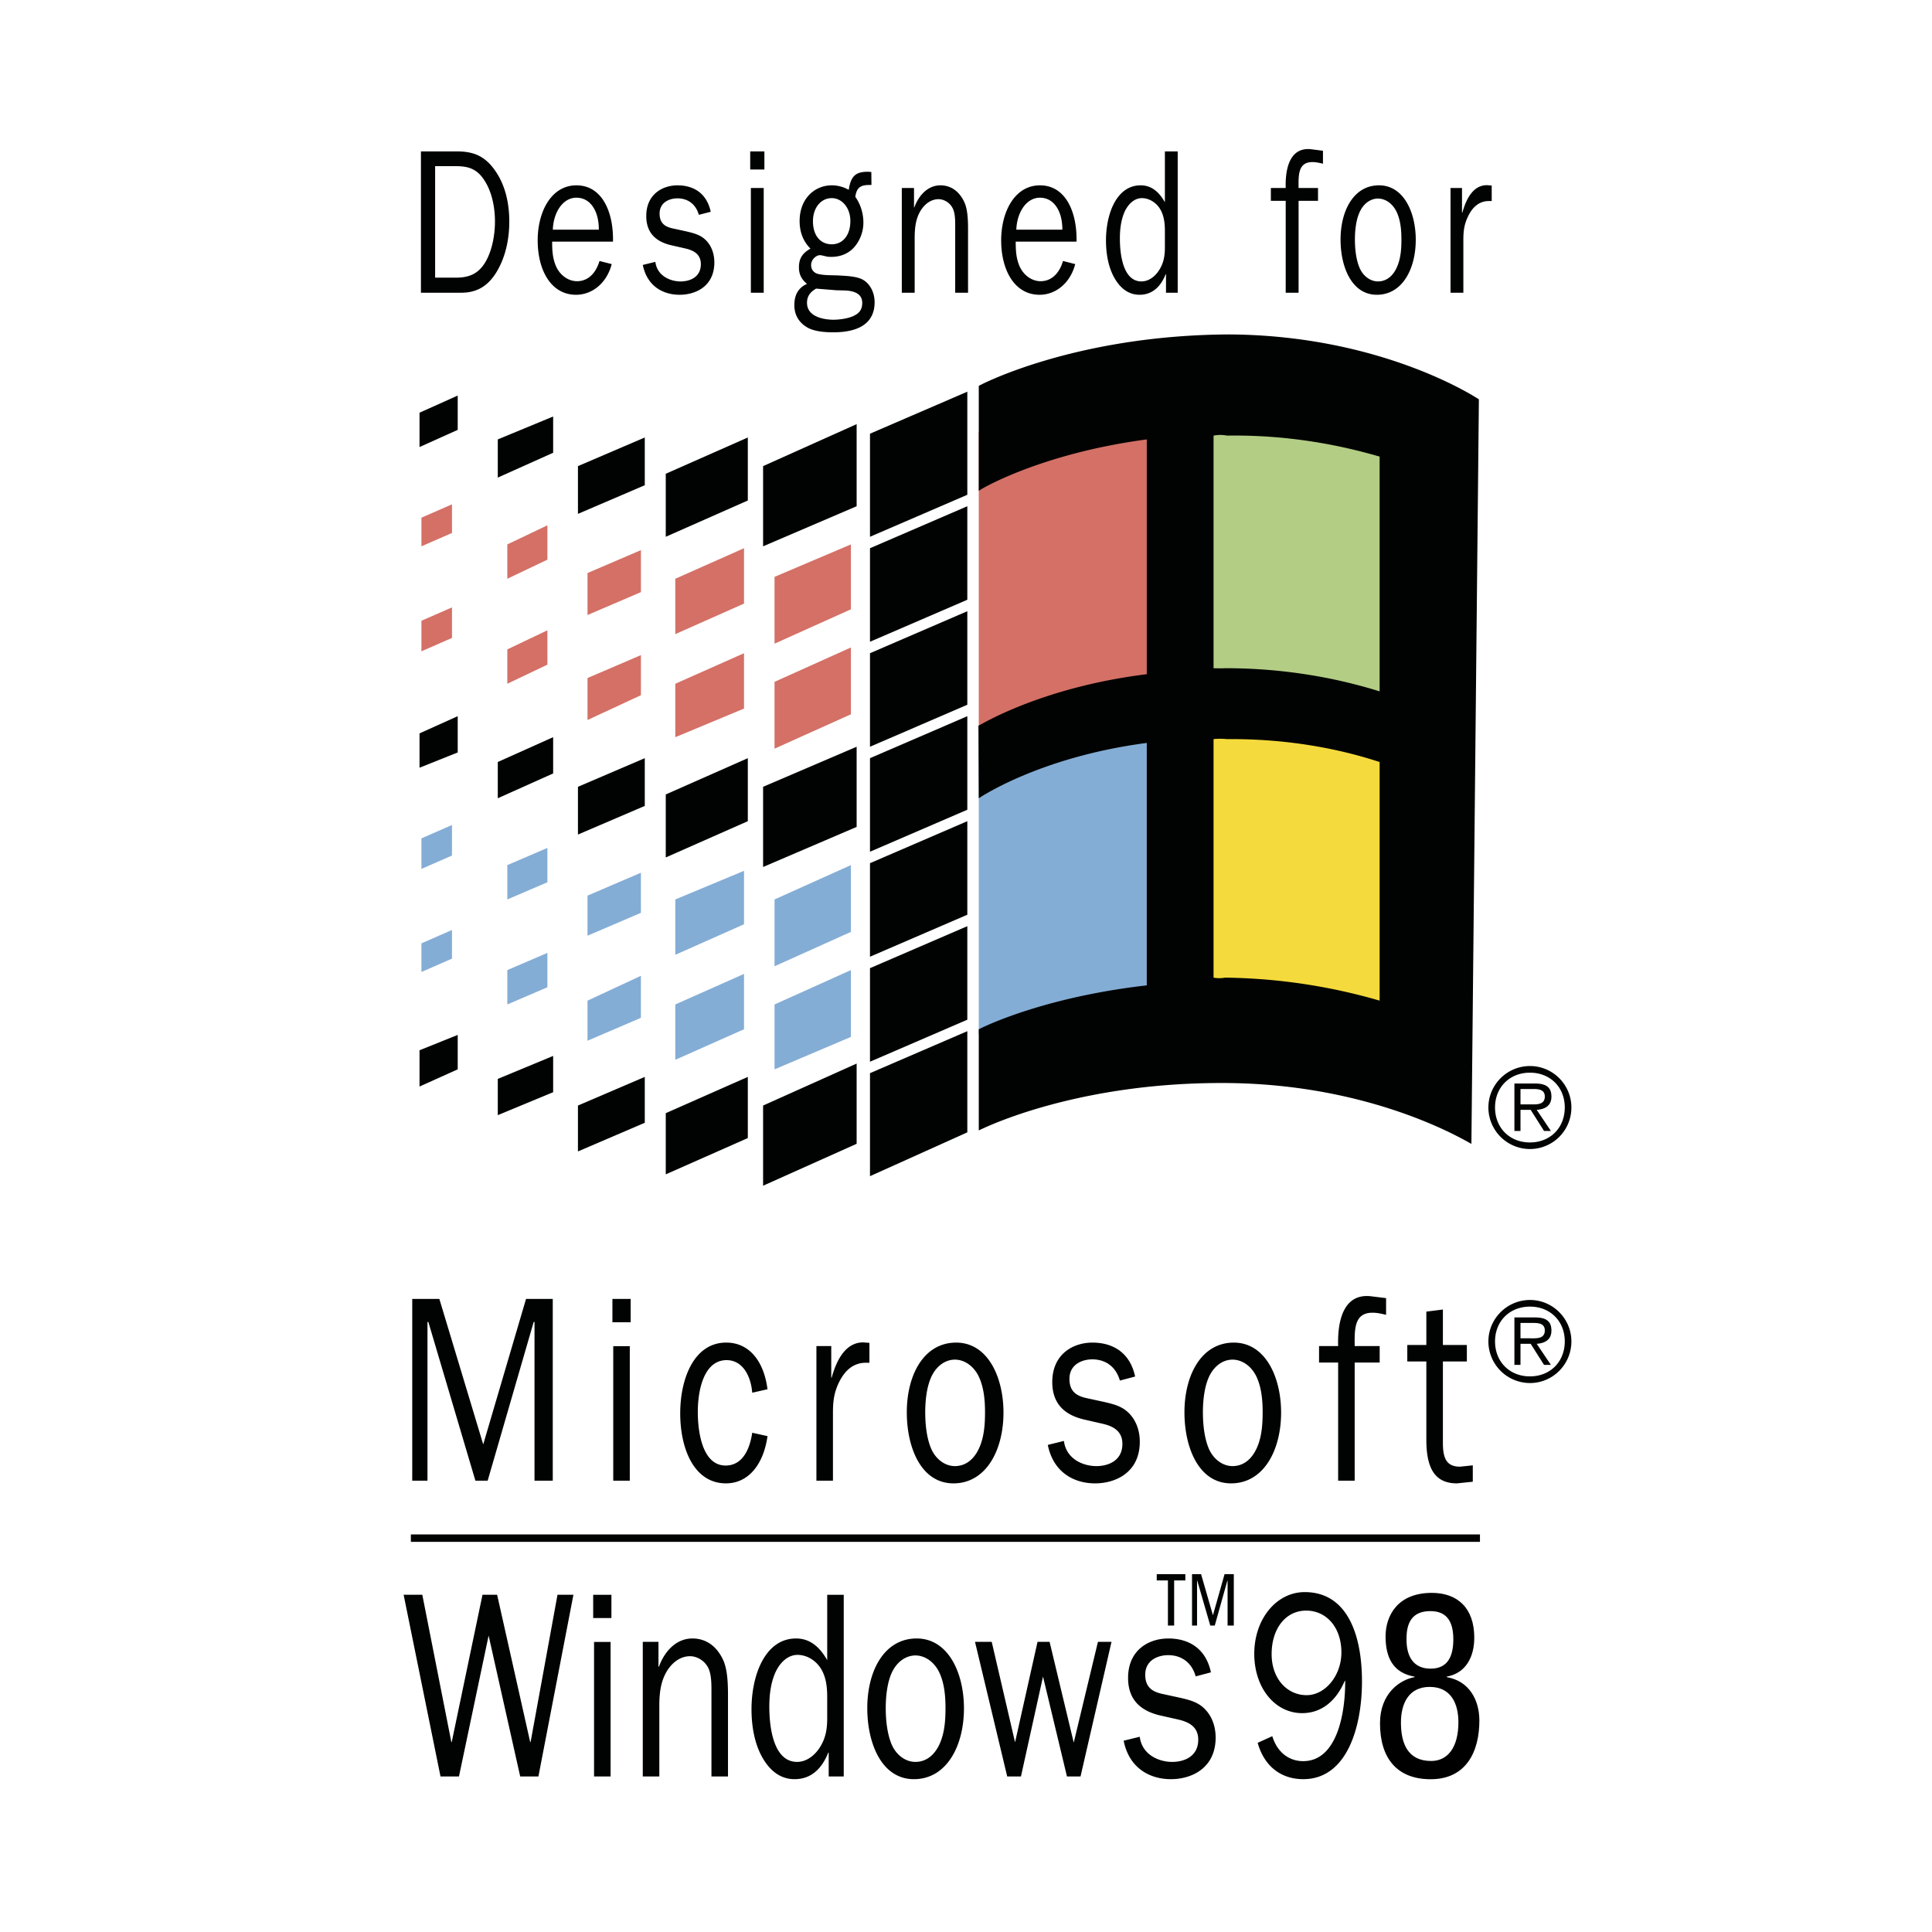
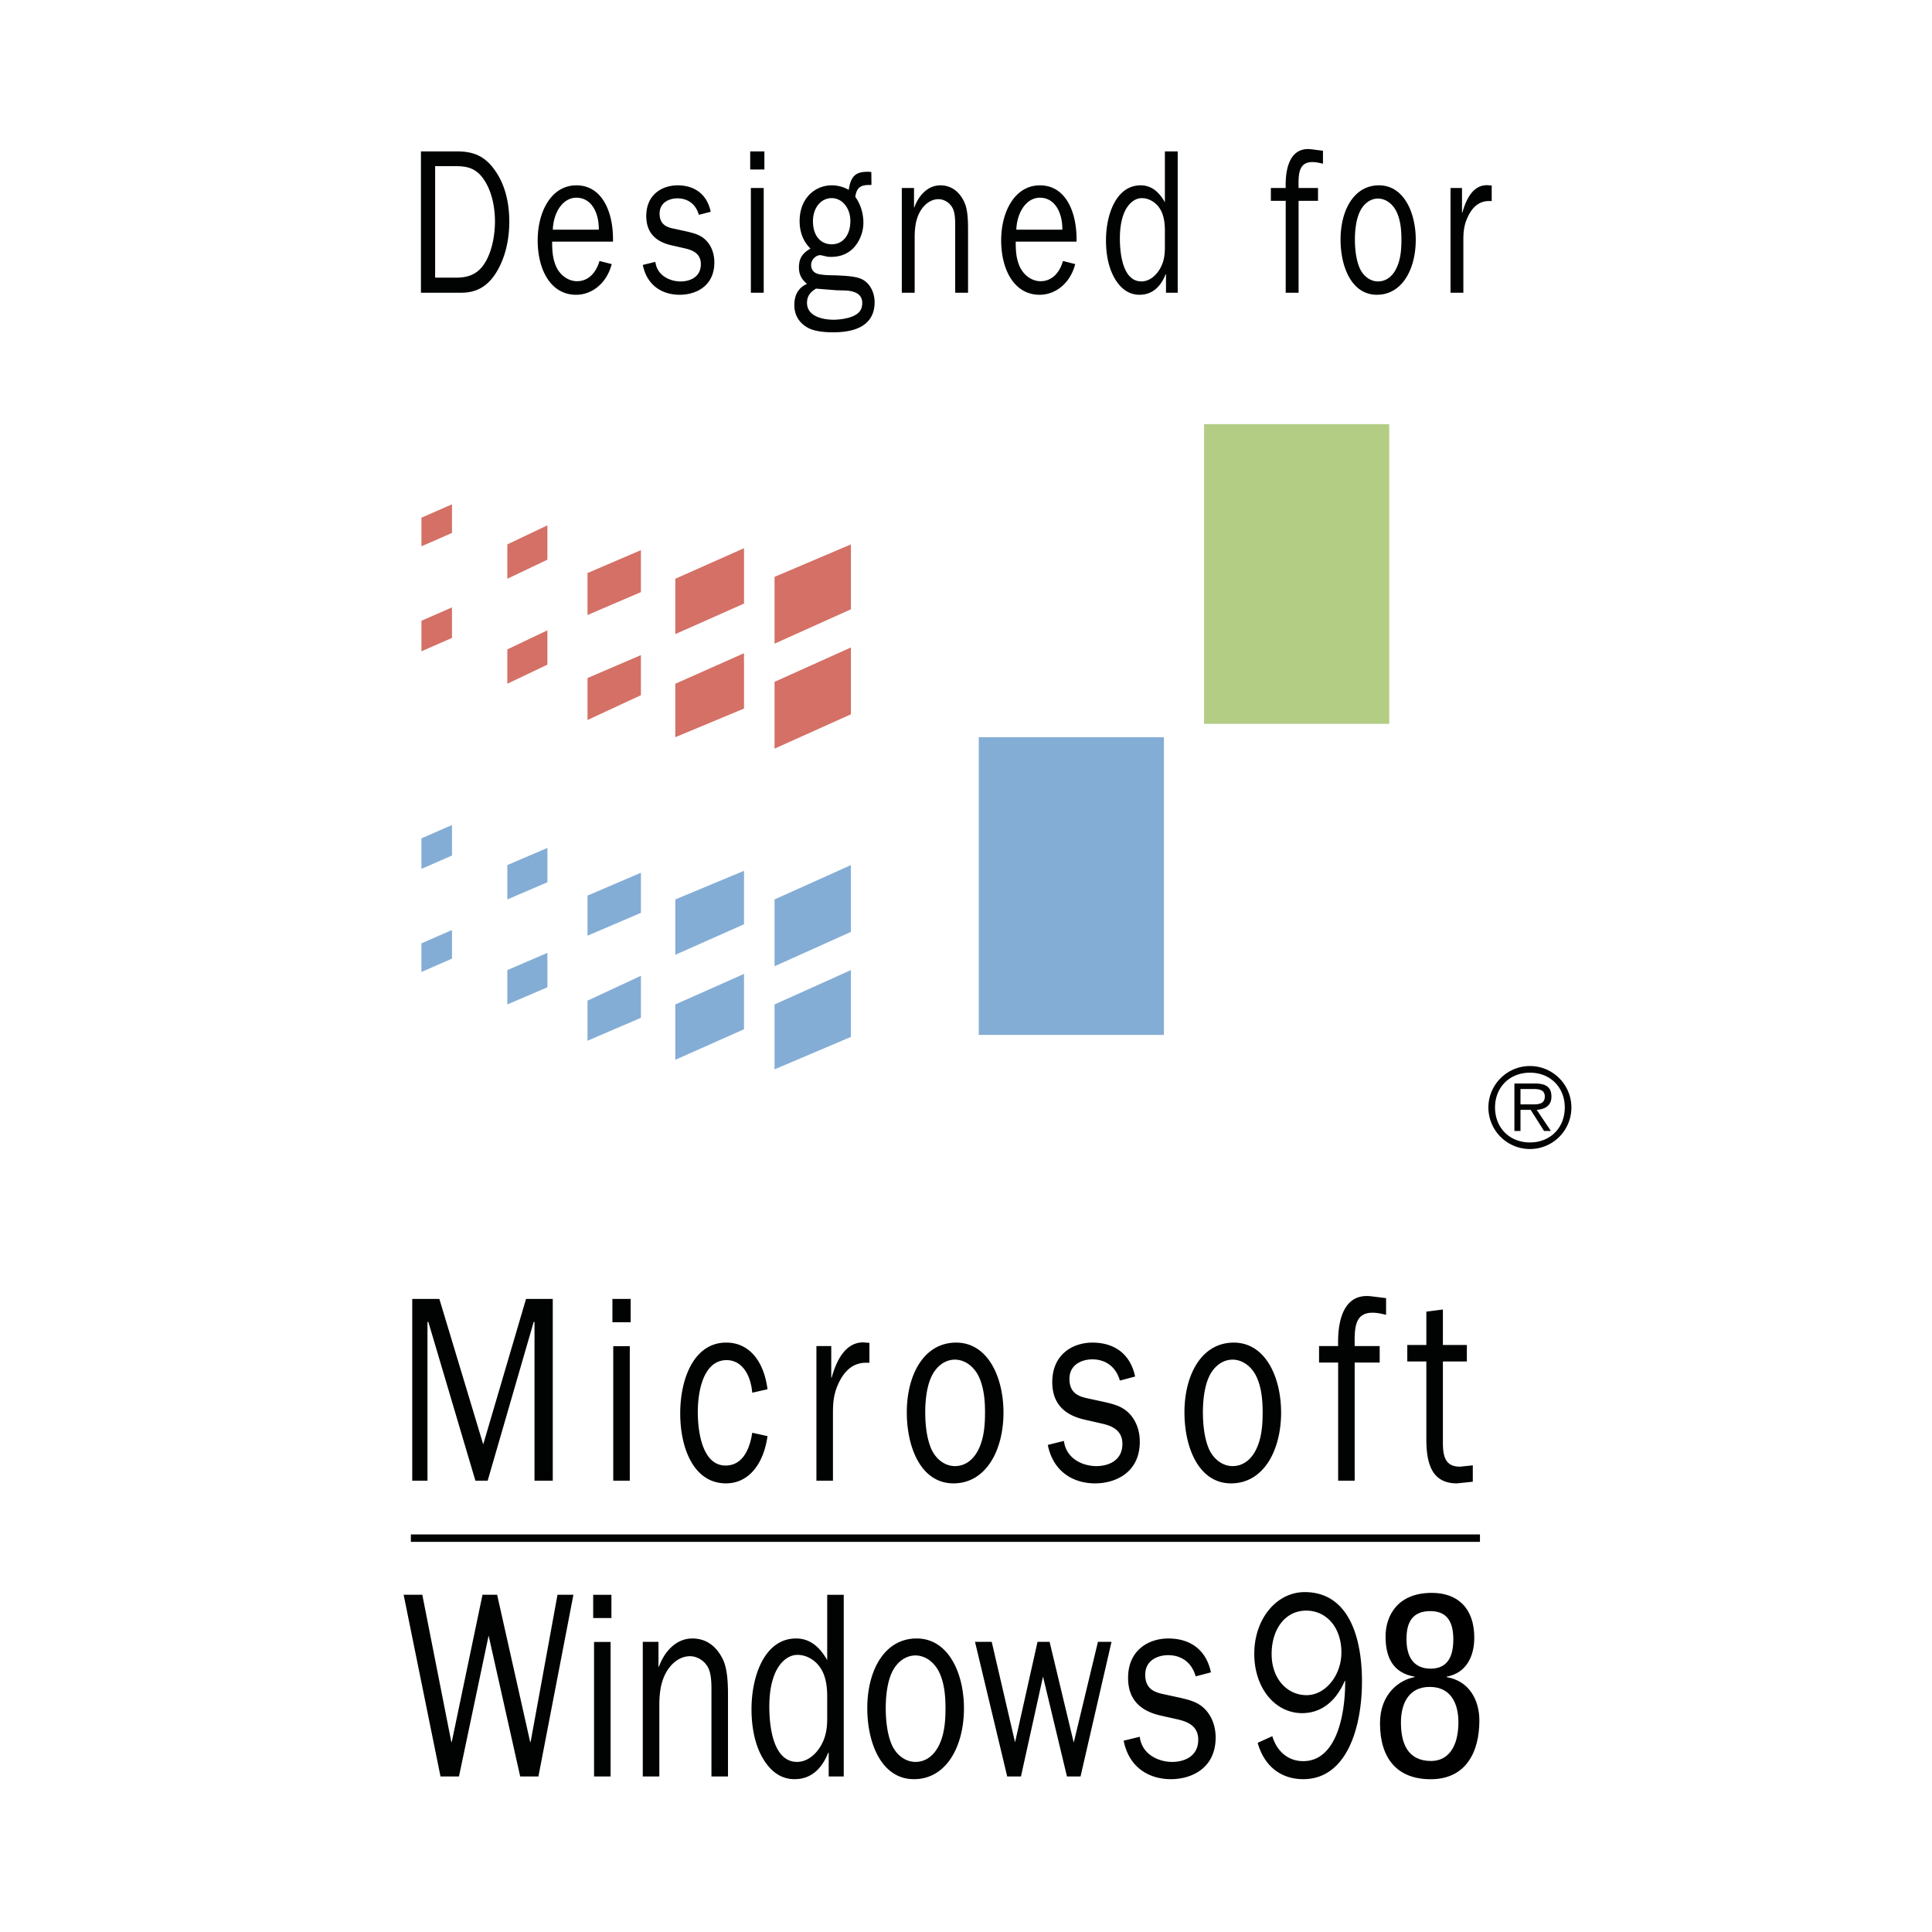
<svg xmlns="http://www.w3.org/2000/svg" width="2500" height="2500" viewBox="0 0 192.756 192.756">
-   <path fill-rule="evenodd" clip-rule="evenodd" fill="#fff" fill-opacity="0" d="M0 0h192.756v192.756H0V0z" />
  <path fill-rule="evenodd" clip-rule="evenodd" fill="#000301" d="M42.649 131.893h.088l4.694 15.834h1.224l4.59-15.834h.083v15.834h1.821v-18.135h-2.666l-4.272 14.517-4.377-14.517h-2.705v18.135h1.52v-15.834zM61.184 147.727h1.65v-13.422h-1.65v13.422zm-.083-15.807h1.82v-2.328h-1.82v2.328zM75.051 142.945c-.275 1.818-1.055 3.271-2.661 3.271-2.243 0-2.77-3.166-2.77-5.34 0-2.242.631-5.176 2.874-5.176 1.543 0 2.409 1.48 2.557 3.252l1.523-.346c-.356-2.773-1.799-4.656-4.123-4.656-3.193 0-4.586 3.568-4.586 7.061 0 3.52 1.372 6.984 4.563 6.984 2.308 0 3.767-1.982 4.146-4.713l-1.523-.337zM81.454 134.297v13.43h1.65v-6.764c0-1.059.083-1.904.527-2.885.614-1.348 1.503-2.117 2.771-2.117h.341v-1.982l-.616-.049c-1.733 0-2.644 1.693-3.15 3.514h-.042v-3.146h-1.481v-.001zM95.124 147.996c3.257 0 4.994-3.309 4.994-7.062 0-3.541-1.566-6.982-4.719-6.982-3.235 0-4.927 3.23-4.927 6.955 0 3.54 1.437 7.089 4.652 7.089zm.147-1.723c-.972 0-1.881-.662-2.347-1.693-.467-1.057-.613-2.453-.613-3.674 0-1.086.125-2.377.531-3.357.466-1.164 1.393-1.898 2.43-1.898.931 0 1.818.607 2.328 1.58.549 1.086.676 2.406.676 3.676 0 1.164-.084 2.377-.529 3.436-.509 1.218-1.373 1.93-2.476 1.93zM104.539 144.158c.551 2.75 2.625 3.838 4.711 3.838 2.096 0 4.467-1.115 4.467-4.156 0-1.213-.445-2.328-1.291-3.039-.656-.557-1.461-.74-2.244-.924l-1.562-.34c-.951-.189-1.922-.508-1.922-1.961 0-1.48 1.309-1.953 2.279-1.953 1.227 0 2.326.635 2.754 2.117l1.52-.404c-.529-2.482-2.328-3.385-4.254-3.385-1.959 0-4.012 1.164-4.012 3.943 0 2.377 1.498 3.33 3.148 3.725l1.754.402c.934.203 2.094.605 2.094 2.031 0 1.721-1.457 2.221-2.6 2.221-1.293 0-3.004-.684-3.234-2.512l-1.608.397zM122.822 147.996c3.258 0 4.994-3.309 4.994-7.062 0-3.541-1.566-6.982-4.719-6.982-3.23 0-4.924 3.23-4.924 6.955.001 3.54 1.436 7.089 4.649 7.089zm.149-1.723c-.971 0-1.881-.662-2.346-1.693-.463-1.057-.611-2.453-.611-3.674 0-1.086.127-2.377.529-3.357.467-1.164 1.391-1.898 2.428-1.898.93 0 1.82.607 2.328 1.58.549 1.086.676 2.406.676 3.676 0 1.164-.084 2.377-.529 3.436-.508 1.218-1.372 1.93-2.475 1.93zM137.652 134.297h-2.494c-.021-1.693-.045-3.328 1.777-3.328.467 0 .91.105 1.355.211v-1.666l-1.482-.182c-2.605-.318-3.385 2.137-3.301 4.965h-1.904v1.645h1.904v11.785h1.65v-11.785h2.494v-1.645h.001zM146.941 146.197l-1.266.133c-1.354 0-1.717-.824-1.717-2.383v-8.113h2.391v-1.643h-2.391v-3.541l-1.652.211v3.33h-1.9v1.643h1.9v7.773c0 2.666.703 4.389 3.051 4.389l1.584-.164v-1.635zM57.211 159.111h-1.589l-2.684 14.692h-.042l-3.297-14.692h-1.46l-3.069 14.692h-.04l-2.896-14.692h-1.863l3.679 18.127h1.842l2.958-14.056 3.151 14.056h1.818l3.492-18.127zM59.269 177.238h1.65v-13.422h-1.65v13.422zm-.087-15.806h1.82v-2.32h-1.82v2.32zM65.695 163.809H64.13v13.43h1.651v-7.031c0-1.348.148-2.561.845-3.619.571-.846 1.354-1.348 2.222-1.348.697 0 1.479.445 1.837 1.213.318.691.296 1.693.296 2.484v8.301h1.651v-7.428c0-1.318.039-3.117-.51-4.252-.675-1.404-1.755-2.088-3.043-2.088-1.525 0-2.728 1.156-3.341 2.82h-.042v-2.482h-.001zM82.531 171.428c0 1-.127 1.875-.637 2.75-.548.945-1.417 1.607-2.368 1.607-2.306 0-2.771-3.307-2.771-5.494 0-1.221.148-2.434.635-3.492.466-.979 1.247-1.691 2.178-1.691.933 0 1.882.557 2.412 1.502.445.797.55 1.75.55 2.674v2.144h.001zm0-5.793c-.764-1.346-1.735-2.164-3.11-2.164-3.109 0-4.443 3.695-4.443 7.053 0 1.637.279 3.336 1.02 4.705.779 1.432 1.858 2.279 3.274 2.279 1.585 0 2.688-.953 3.363-2.646h.044v2.377h1.501v-18.127h-1.649v6.523zM91.184 177.508c3.254 0 4.99-3.309 4.99-7.061 0-3.541-1.567-6.977-4.716-6.977-3.236 0-4.929 3.223-4.929 6.947 0 3.542 1.44 7.091 4.655 7.091zm.147-1.723c-.974 0-1.885-.662-2.348-1.691-.465-1.059-.613-2.455-.613-3.676 0-1.08.127-2.377.527-3.357.466-1.156 1.399-1.896 2.434-1.896.929 0 1.817.605 2.326 1.58.55 1.086.675 2.404.675 3.674 0 1.164-.083 2.385-.528 3.441-.507 1.214-1.375 1.925-2.473 1.925zM110.895 163.809h-1.354l-2.414 10.05-2.408-10.05h-1.205l-2.241 10.023-2.328-10.023h-1.668l3.213 13.429h1.371l2.201-9.965 2.389 9.965h1.354l3.09-13.429zM112.107 173.67c.547 2.75 2.617 3.838 4.713 3.838 2.094 0 4.465-1.115 4.465-4.156 0-1.213-.445-2.32-1.291-3.039-.656-.557-1.461-.74-2.244-.924l-1.564-.34c-.949-.189-1.926-.506-1.926-1.959 0-1.482 1.311-1.955 2.287-1.955 1.225 0 2.326.635 2.748 2.117l1.52-.402c-.525-2.484-2.322-3.379-4.248-3.379-1.965 0-4.018 1.156-4.018 3.936 0 2.385 1.502 3.33 3.148 3.732l1.758.395c.93.211 2.094.605 2.094 2.031 0 1.721-1.459 2.221-2.602 2.221-1.287 0-3.006-.684-3.234-2.51l-1.606.394zM125.477 173.881c.699 2.482 2.473 3.627 4.547 3.627 4.359 0 5.861-5.186 5.861-9.756 0-4.605-1.439-8.908-5.713-8.908-2.814 0-5.033 2.674-5.033 6.156 0 3.387 2.049 5.92 4.779 5.92 1.904 0 3.383-1.186 4.25-3.225h.041c.025 3.309-.842 8.014-4.186 8.014-1.396 0-2.582-.848-3.086-2.49l-1.46.662zm4.884-4.754c-1.922 0-3.49-1.615-3.49-4.098 0-2.512 1.375-4.338 3.449-4.338 2.01 0 3.512 1.664 3.512 4.176 0 2.299-1.607 4.26-3.471 4.26zM41.997 29.205h4.029c1.547 0 2.716-.656 3.619-2.244.806-1.417 1.167-3.124 1.167-4.852 0-1.827-.393-3.598-1.365-5.015-1.068-1.58-2.268-1.989-3.88-1.989h-3.57v14.1zm1.416-1.502V16.579h2.072c1.185 0 2.088.226 2.86 1.439.741 1.156 1.037 2.659 1.037 4.091 0 1.276-.264 2.737-.823 3.801-.737 1.425-1.774 1.792-3.073 1.792h-2.073v.001zM59.812 26.038c-.365 1.234-1.153 2.018-2.239 2.018-.871 0-1.744-.6-2.139-1.587-.311-.776-.346-1.538-.346-2.363h6.07c.064-2.899-1.049-5.615-3.65-5.615-2.499 0-3.863 2.61-3.863 5.495 0 2.92 1.296 5.424 3.83 5.424 1.598 0 3.06-1.15 3.555-3.061l-1.218-.311zm-4.655-3.124c.046-1.644.952-3.189 2.351-3.189 1.481 0 2.253 1.46 2.236 3.189h-4.587zM64.134 26.433c.427 2.137 2.041 2.977 3.667 2.977 1.627 0 3.47-.86 3.47-3.23 0-.938-.344-1.806-1-2.356-.513-.437-1.139-.578-1.746-.726l-1.217-.268c-.741-.141-1.499-.388-1.499-1.517 0-1.156 1.023-1.523 1.778-1.523.954 0 1.809.494 2.137 1.643l1.185-.303c-.411-1.932-1.81-2.638-3.305-2.638-1.531 0-3.126.91-3.126 3.062 0 1.855 1.169 2.596 2.451 2.906l1.365.311c.724.162 1.63.473 1.63 1.58 0 1.333-1.134 1.729-2.022 1.729-1.004 0-2.337-.536-2.517-1.954l-1.251.307zM74.914 29.205h1.282V18.758h-1.282v10.447zm-.066-12.295h1.416v-1.805h-1.416v1.805zM84.679 18.942a3.417 3.417 0 0 0-1.693-.452c-1.681 0-3.208 1.298-3.208 3.562 0 1.128.375 2.053 1.083 2.751-.675.395-1.151.846-1.151 1.875 0 .776.327 1.249.806 1.644-.789.346-1.265 1.023-1.265 2.116 0 1.149.624 1.891 1.43 2.307.723.345 1.678.409 2.453.409 1.61 0 4.126-.353 4.126-3.005 0-1.022-.508-1.932-1.281-2.299-.66-.31-1.73-.332-2.452-.374-.592-.021-1.398 0-1.977-.163-.36-.127-.624-.395-.624-.882 0-.536.495-.973.888-.973.148 0 .413.085.544.105.196.064.394.064.593.064.754 0 1.513-.226 2.12-.804.626-.614 1.07-1.58 1.07-2.61 0-.945-.296-1.869-.805-2.567.13-1.094.721-1.192 1.479-1.192h.131l-.014-1.297-.328-.022c-1.137.001-1.711.332-1.925 1.807zm-1.693 5.431c-1.139 0-1.877-.881-1.877-2.299 0-1.34.79-2.307 1.877-2.307 1.017 0 1.855.966 1.855 2.285 0 1.397-.74 2.321-1.855 2.321zm1.263 4.606c.644.021 1.777.162 1.777 1.234 0 .635-.265.988-.723 1.234-.559.324-1.53.452-2.155.452-.856 0-2.632-.247-2.632-1.686 0-.74.411-1.129.906-1.417l2.006.162.821.021zM91.191 18.758h-1.218v10.447h1.284v-5.466c0-1.051.115-1.997.656-2.822.444-.656 1.051-1.044 1.726-1.044.542 0 1.152.346 1.43.946.251.536.231 1.312.231 1.933v6.454h1.282v-5.777c0-1.03.037-2.427-.393-3.308-.527-1.093-1.365-1.63-2.369-1.63-1.185 0-2.121.91-2.598 2.201h-.031v-1.934zM106.055 26.038c-.359 1.234-1.148 2.018-2.234 2.018-.875 0-1.742-.6-2.139-1.587-.312-.776-.344-1.538-.344-2.363h6.068c.066-2.899-1.055-5.615-3.65-5.615-2.504 0-3.869 2.61-3.869 5.495 0 2.92 1.303 5.424 3.834 5.424 1.594 0 3.061-1.15 3.553-3.061l-1.219-.311zm-4.655-3.124c.049-1.644.953-3.189 2.355-3.189 1.475 0 2.25 1.46 2.236 3.189H101.4zM116.221 24.683c0 .776-.1 1.46-.494 2.138-.432.741-1.104 1.256-1.846 1.256-1.791 0-2.15-2.568-2.15-4.282 0-.945.117-1.89.49-2.708.367-.762.973-1.319 1.699-1.319.721 0 1.461.431 1.873 1.171.342.614.428 1.354.428 2.081v1.663zm0-4.507c-.594-1.044-1.348-1.686-2.42-1.686-2.42 0-3.457 2.878-3.457 5.495 0 1.27.215 2.589.795 3.661.605 1.107 1.449 1.763 2.549 1.763 1.23 0 2.088-.74 2.613-2.052h.031v1.848h1.168v-14.1h-1.279v5.071zM131.498 18.758h-1.939c-.018-1.312-.037-2.588 1.381-2.588.361 0 .707.084 1.053.162v-1.291l-1.154-.148c-2.021-.24-2.627 1.664-2.564 3.865h-1.48v1.277h1.48v9.17h1.285v-9.17h1.939v-1.277h-.001zM137.367 29.409c2.535 0 3.883-2.567 3.883-5.488 0-2.757-1.217-5.431-3.666-5.431-2.518 0-3.836 2.511-3.836 5.411 0 2.75 1.121 5.508 3.619 5.508zm.115-1.332c-.754 0-1.463-.515-1.822-1.319-.361-.818-.48-1.911-.48-2.856 0-.847.098-1.849.416-2.61.359-.903 1.08-1.481 1.887-1.481.727 0 1.414.473 1.811 1.234.43.846.527 1.87.527 2.857 0 .903-.066 1.848-.416 2.673-.391.944-1.065 1.502-1.923 1.502zM144.719 18.758v10.447H146v-5.262c0-.826.066-1.481.416-2.243.473-1.051 1.164-1.644 2.15-1.644h.262v-1.545l-.477-.036c-1.346 0-2.055 1.312-2.447 2.73h-.039v-2.448h-1.146v.001z" />
  <path fill-rule="evenodd" clip-rule="evenodd" fill="#b3cd85" d="M120.127 42.317h18.475v29.9h-18.475v-29.9z" />
-   <path fill-rule="evenodd" clip-rule="evenodd" fill="#f4da3c" d="M120.127 72.789h18.475v29.9h-18.475v-29.9z" />
-   <path fill-rule="evenodd" clip-rule="evenodd" fill="#d47066" d="M97.652 43.086h18.473v29.893H97.652V43.086z" />
  <path fill-rule="evenodd" clip-rule="evenodd" fill="#84add5" d="M97.652 73.55h18.473v29.704H97.652V73.55z" />
-   <path d="M137.645 68.979c-4.059-1.269-9.279-2.313-15.422-2.313-.402.029-.775.007-1.146.007V43.46a3.422 3.422 0 0 1 1.334 0c6.059-.091 11.217.924 15.234 2.095v23.424zm0 30.855a57.612 57.612 0 0 0-15.422-2.295c-.398.072-.77.072-1.146 0V73.741a6.534 6.534 0 0 1 1.334 0c6.059-.049 11.217.966 15.234 2.285v23.808zm9.904-59.992s-9.506-6.398-24.949-6.475c-15.496.077-25.004 5.134-24.947 5.134v10.482c-.057-.071 6.104-3.731 16.762-5.142v23.425c-10.721 1.326-16.795 5.184-16.795 5.142l.033 7.236s5.992-4.112 16.762-5.522v24.189c-8.859 1.008-14.783 3.385-16.762 4.379v10.094c2.504-1.219 11.26-4.732 24.186-4.732 15.457-.027 24.963 6.158 24.963 6.066l.747-74.276zM86.799 43.27l9.711-4.19v10.284l-9.711 4.19V43.27zM86.799 107.07l9.711-4.189v10.094l-9.711 4.373V107.07zM86.799 96.594l9.711-4.189v9.333l-9.711 4.19v-9.334zM86.799 54.696l9.711-4.189v9.331l-9.711 4.19v-9.332zM86.799 75.645l9.711-4.189v9.332l-9.711 4.189v-9.332zM86.799 86.12l9.711-4.19v9.332l-9.711 4.19V86.12zM86.799 65.171l9.711-4.19v9.332l-9.711 4.19v-9.332zM76.134 46.507l9.333-4.19v8.19l-9.333 3.999v-7.999zM41.856 41.174l3.81-1.707v3.422l-3.81 1.714v-3.429zM66.423 47.269l8.187-3.619v6.285l-8.187 3.619v-6.285zM57.662 46.507l6.668-2.857v4.762l-6.668 2.857v-4.762zM49.664 43.841l5.524-2.286v3.619l-5.524 2.476v-3.809zM76.134 78.501l9.333-3.998v7.998L76.134 86.5v-7.999zM41.856 73.169l3.81-1.713v3.618l-3.81 1.523v-3.428zM66.423 79.264l8.187-3.619v6.285l-8.187 3.618v-6.284zM57.662 78.501l6.668-2.856v4.762l-6.668 2.856v-4.762zM49.664 76.026l5.524-2.476v3.618l-5.524 2.476v-3.618zM76.134 110.301l9.333-4.19v8.006l-9.333 4.182v-7.998zM41.856 104.785l3.81-1.531v3.435l-3.81 1.715v-3.619zM66.423 111.062l8.187-3.619v6.102l-8.187 3.619v-6.102zM57.662 110.301l6.668-2.858v4.578l-6.668 2.858v-4.578zM49.664 107.643l5.524-2.293v3.619l-5.524 2.291v-3.617z" fill-rule="evenodd" clip-rule="evenodd" fill="#000301" />
  <path fill-rule="evenodd" clip-rule="evenodd" fill="#d47066" d="M50.616 54.315l3.998-1.904v3.428l-3.998 1.904v-3.428zM77.276 57.553l7.62-3.238v6.476l-7.62 3.428v-6.666zM67.374 57.743l6.857-3.047v5.523l-6.857 3.047v-5.523zM58.616 57.172l5.329-2.285v4.19l-5.329 2.284v-4.189zM42.046 51.649l3.049-1.333v2.857l-3.049 1.333v-2.857zM50.616 64.79l3.998-1.905v3.428l-3.998 1.905V64.79zM77.276 68.027l7.62-3.428v6.666l-7.62 3.428v-6.666zM67.374 68.218l6.857-3.047v5.523l-6.857 2.856v-5.332zM58.616 67.647l5.329-2.286v3.999l-5.329 2.476v-4.189zM42.046 61.933l3.049-1.333v3.047l-3.049 1.333v-3.047z" />
  <path fill-rule="evenodd" clip-rule="evenodd" fill="#84add5" d="M50.616 86.31l3.998-1.714v3.428l-3.998 1.714V86.31zM77.276 89.738l7.62-3.428v6.666l-7.62 3.428v-6.666zM67.374 89.738l6.857-2.856v5.332l-6.857 3.047v-5.523zM58.616 89.357l5.329-2.285v4l-5.329 2.284v-3.999zM42.046 83.644l3.049-1.333v3.046l-3.049 1.334v-3.047zM50.616 96.785l3.998-1.715v3.43l-3.998 1.715v-3.43zM77.276 100.215l7.62-3.43v6.668l-7.62 3.236v-6.474zM67.374 100.215l6.857-3.049v5.523l-6.857 3.047v-5.521zM58.616 99.834l5.329-2.479v4.192l-5.329 2.287v-4zM42.046 94.119l3.049-1.334v2.857l-3.049 1.333v-2.856z" />
-   <path d="M152.645 137.986c2.285 0 4.133-1.863 4.133-4.154 0-2.264-1.848-4.133-4.133-4.133s-4.148 1.869-4.148 4.133a4.156 4.156 0 0 0 4.148 4.154zm0-.664c-2.025 0-3.484-1.453-3.484-3.49 0-2.018 1.459-3.471 3.484-3.471 2.018 0 3.473 1.453 3.473 3.471-.001 2.037-1.456 3.49-3.473 3.49zm-.946-3.25h1.016l1.334 2.102h.684l-1.414-2.102c.828-.064 1.467-.402 1.467-1.32 0-.846-.42-1.311-1.65-1.311h-2.043v4.732h.607v-2.101h-.001zm0-.551v-1.531H153c.574 0 1.125.092 1.125.748 0 .896-.924.783-1.586.783h-.84zM117.145 162.18v-4.5h1.117v-.627h-2.855v.627h1.117v4.5h.621zm2.687-5.127h-.904v5.127h.502v-4.479h.021l1.297 4.479h.451l1.256-4.479h.021v4.479h.621v-5.127h-.922l-1.16 4.104-1.183-4.104z" fill-rule="evenodd" clip-rule="evenodd" fill="#000301" />
  <path fill="none" stroke="#000301" stroke-width=".74" stroke-miterlimit="2.613" d="M40.992 153.461h106.664" />
  <path d="M152.645 114.639a4.137 4.137 0 0 0 4.133-4.146c0-2.271-1.848-4.135-4.133-4.135s-4.148 1.863-4.148 4.135a4.15 4.15 0 0 0 4.148 4.146zm0-.657c-2.025 0-3.484-1.453-3.484-3.49 0-2.018 1.459-3.471 3.484-3.471 2.018 0 3.473 1.453 3.473 3.471-.001 2.037-1.456 3.49-3.473 3.49zm-.946-3.252h1.016l1.334 2.104h.684l-1.414-2.104c.828-.062 1.467-.408 1.467-1.318 0-.846-.42-1.312-1.65-1.312h-2.043v4.734h.607v-2.104h-.001zm0-.548v-1.531H153c.574 0 1.125.092 1.125.748 0 .896-.924.783-1.586.783h-.84z" fill-rule="evenodd" clip-rule="evenodd" fill="#000301" />
  <path d="M141.133 167.279c-2.166-.367-2.895-1.939-2.895-4.006s1.191-4.352 4.615-4.352c2.555 0 4.236 1.502 4.236 4.471 0 1.848-.779 3.52-2.748 3.887v.049c2.285.389 3.256 2.336 3.256 4.332 0 3.131-1.336 5.854-4.859 5.854-3.334 0-5.055-2.066-5.055-5.586 0-2.941 1.939-4.332 3.449-4.6v-.049h.001zm1.65 8.414c1.68 0 2.723-1.383 2.723-3.865 0-1.869-.748-3.525-2.867-3.525-2.115 0-2.867 1.699-2.867 3.547-.001 2.025.634 3.843 3.011 3.843zm-.045-9.211c1.773 0 2.26-1.34 2.26-2.92 0-1.553-.486-2.822-2.285-2.822s-2.385 1.121-2.385 2.752c-.021 1.799.705 2.99 2.41 2.99z" fill-rule="evenodd" clip-rule="evenodd" />
</svg>